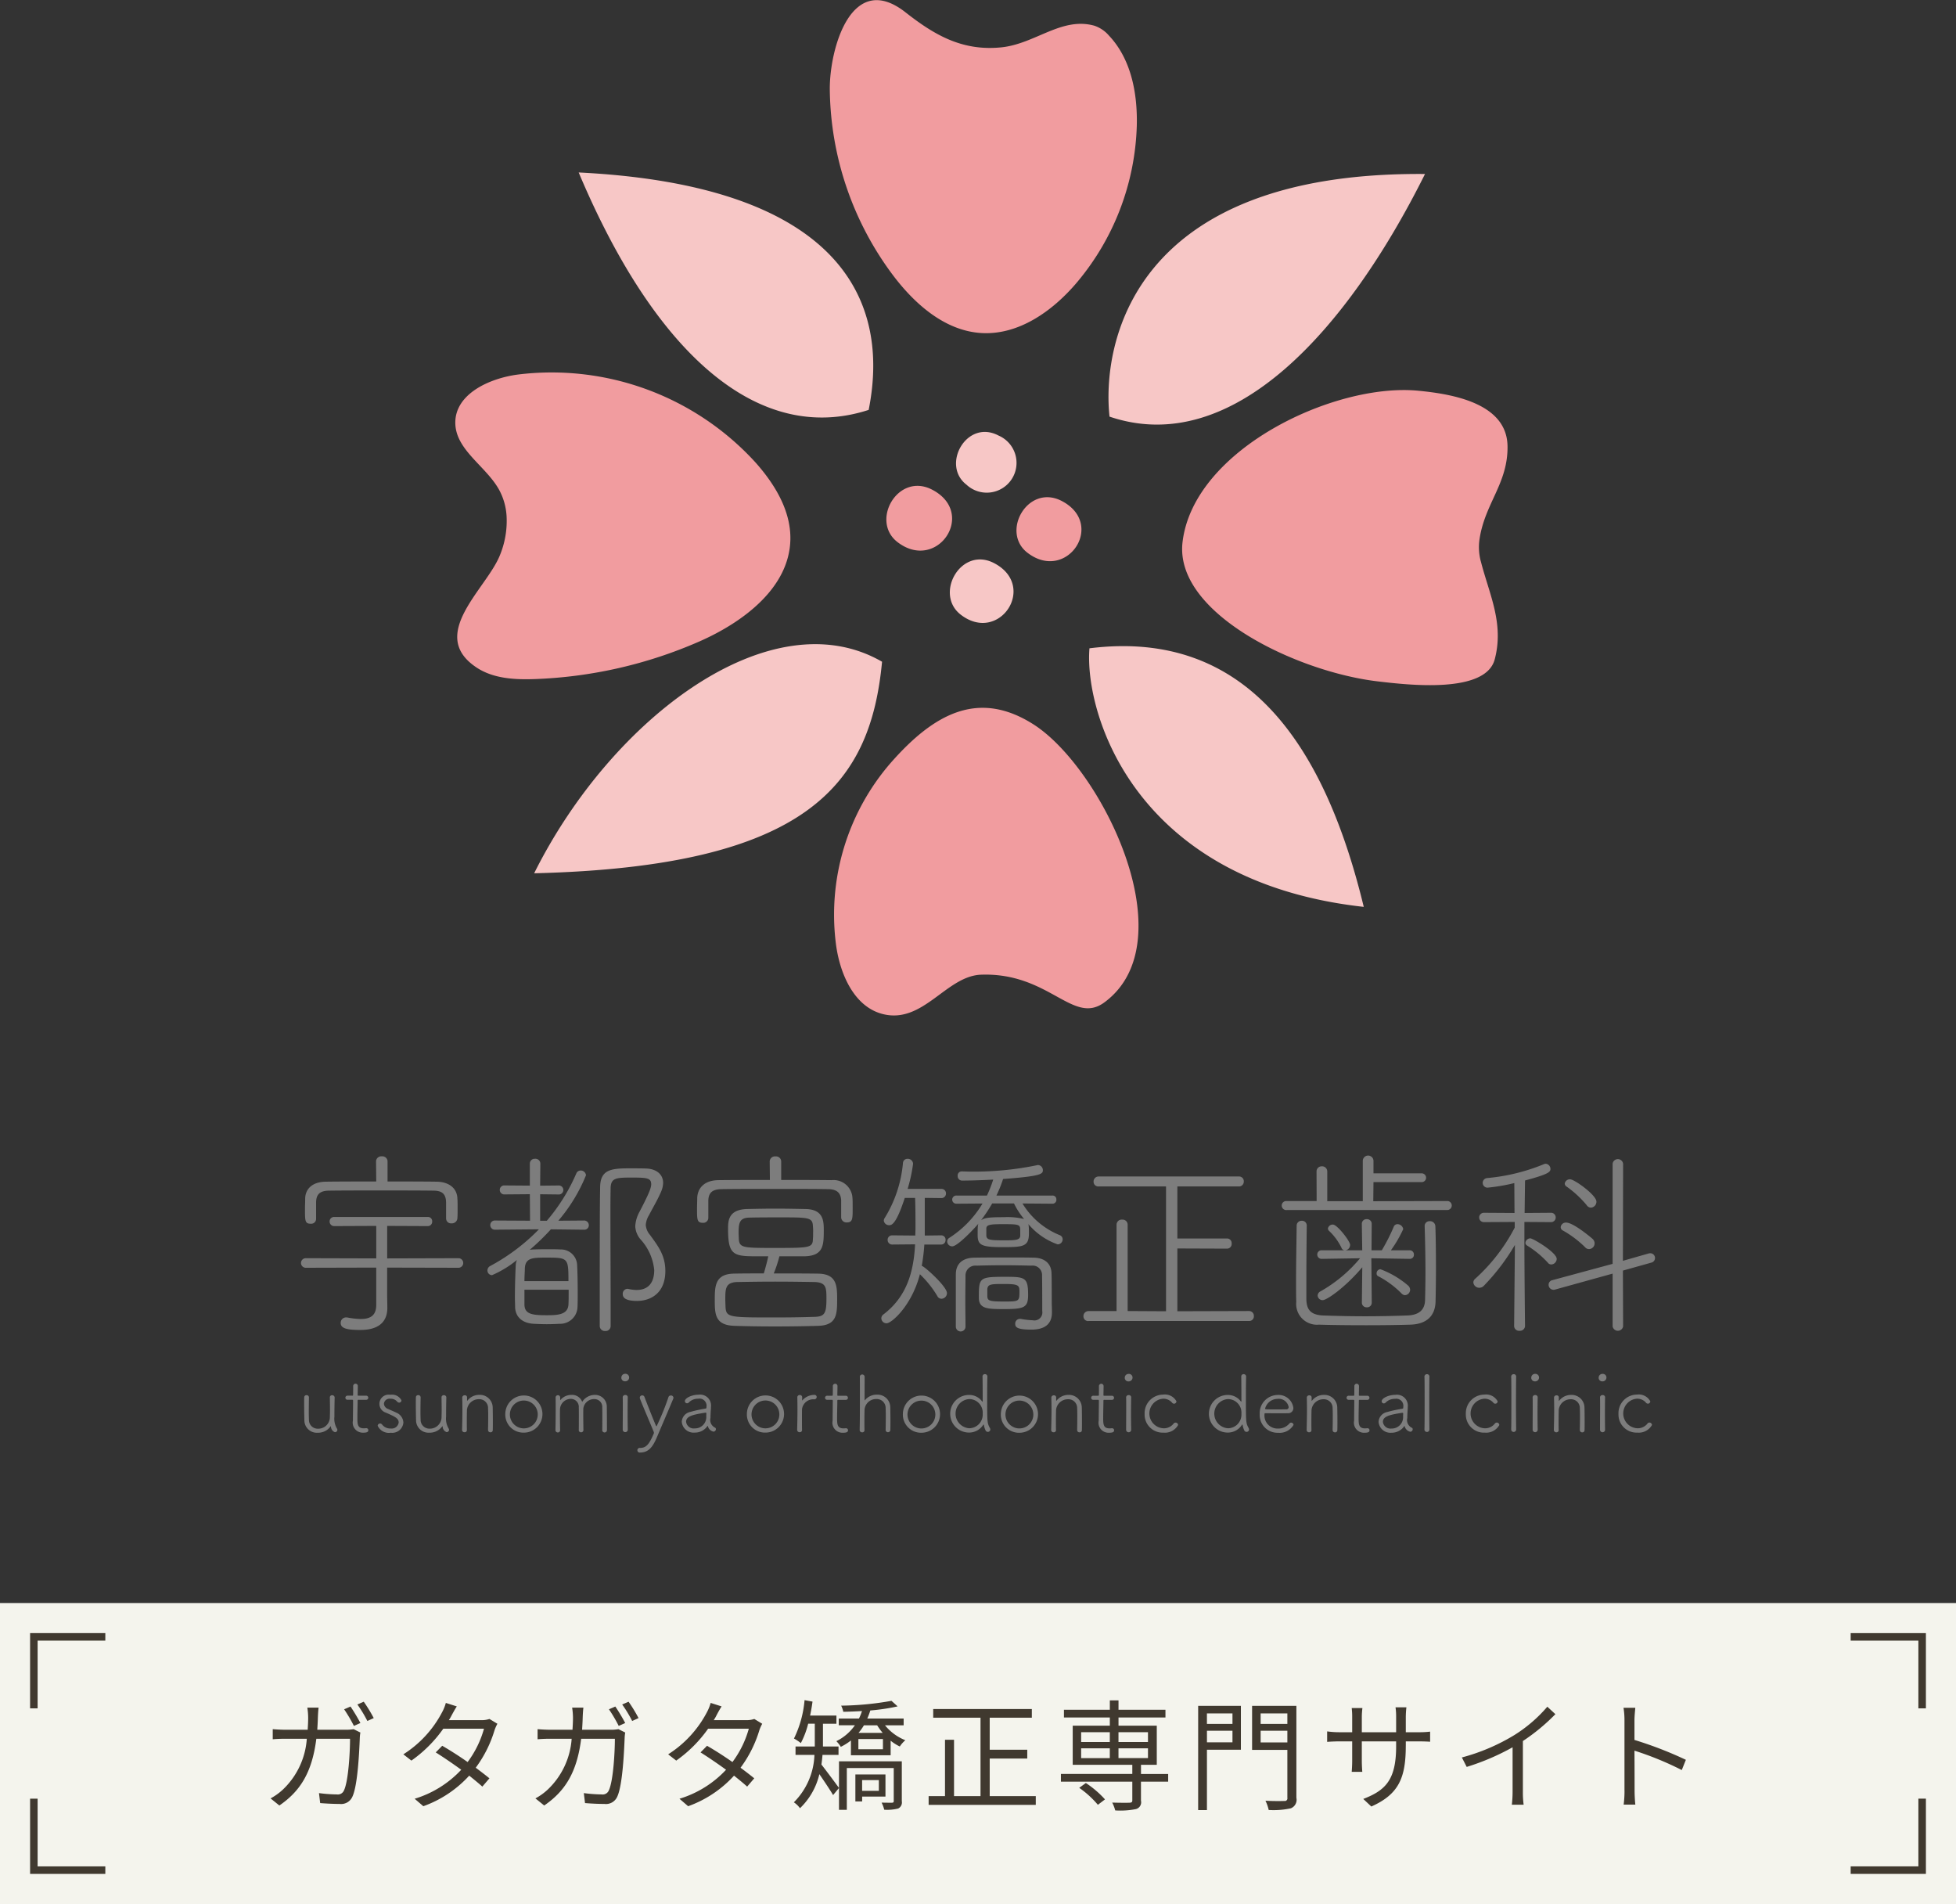
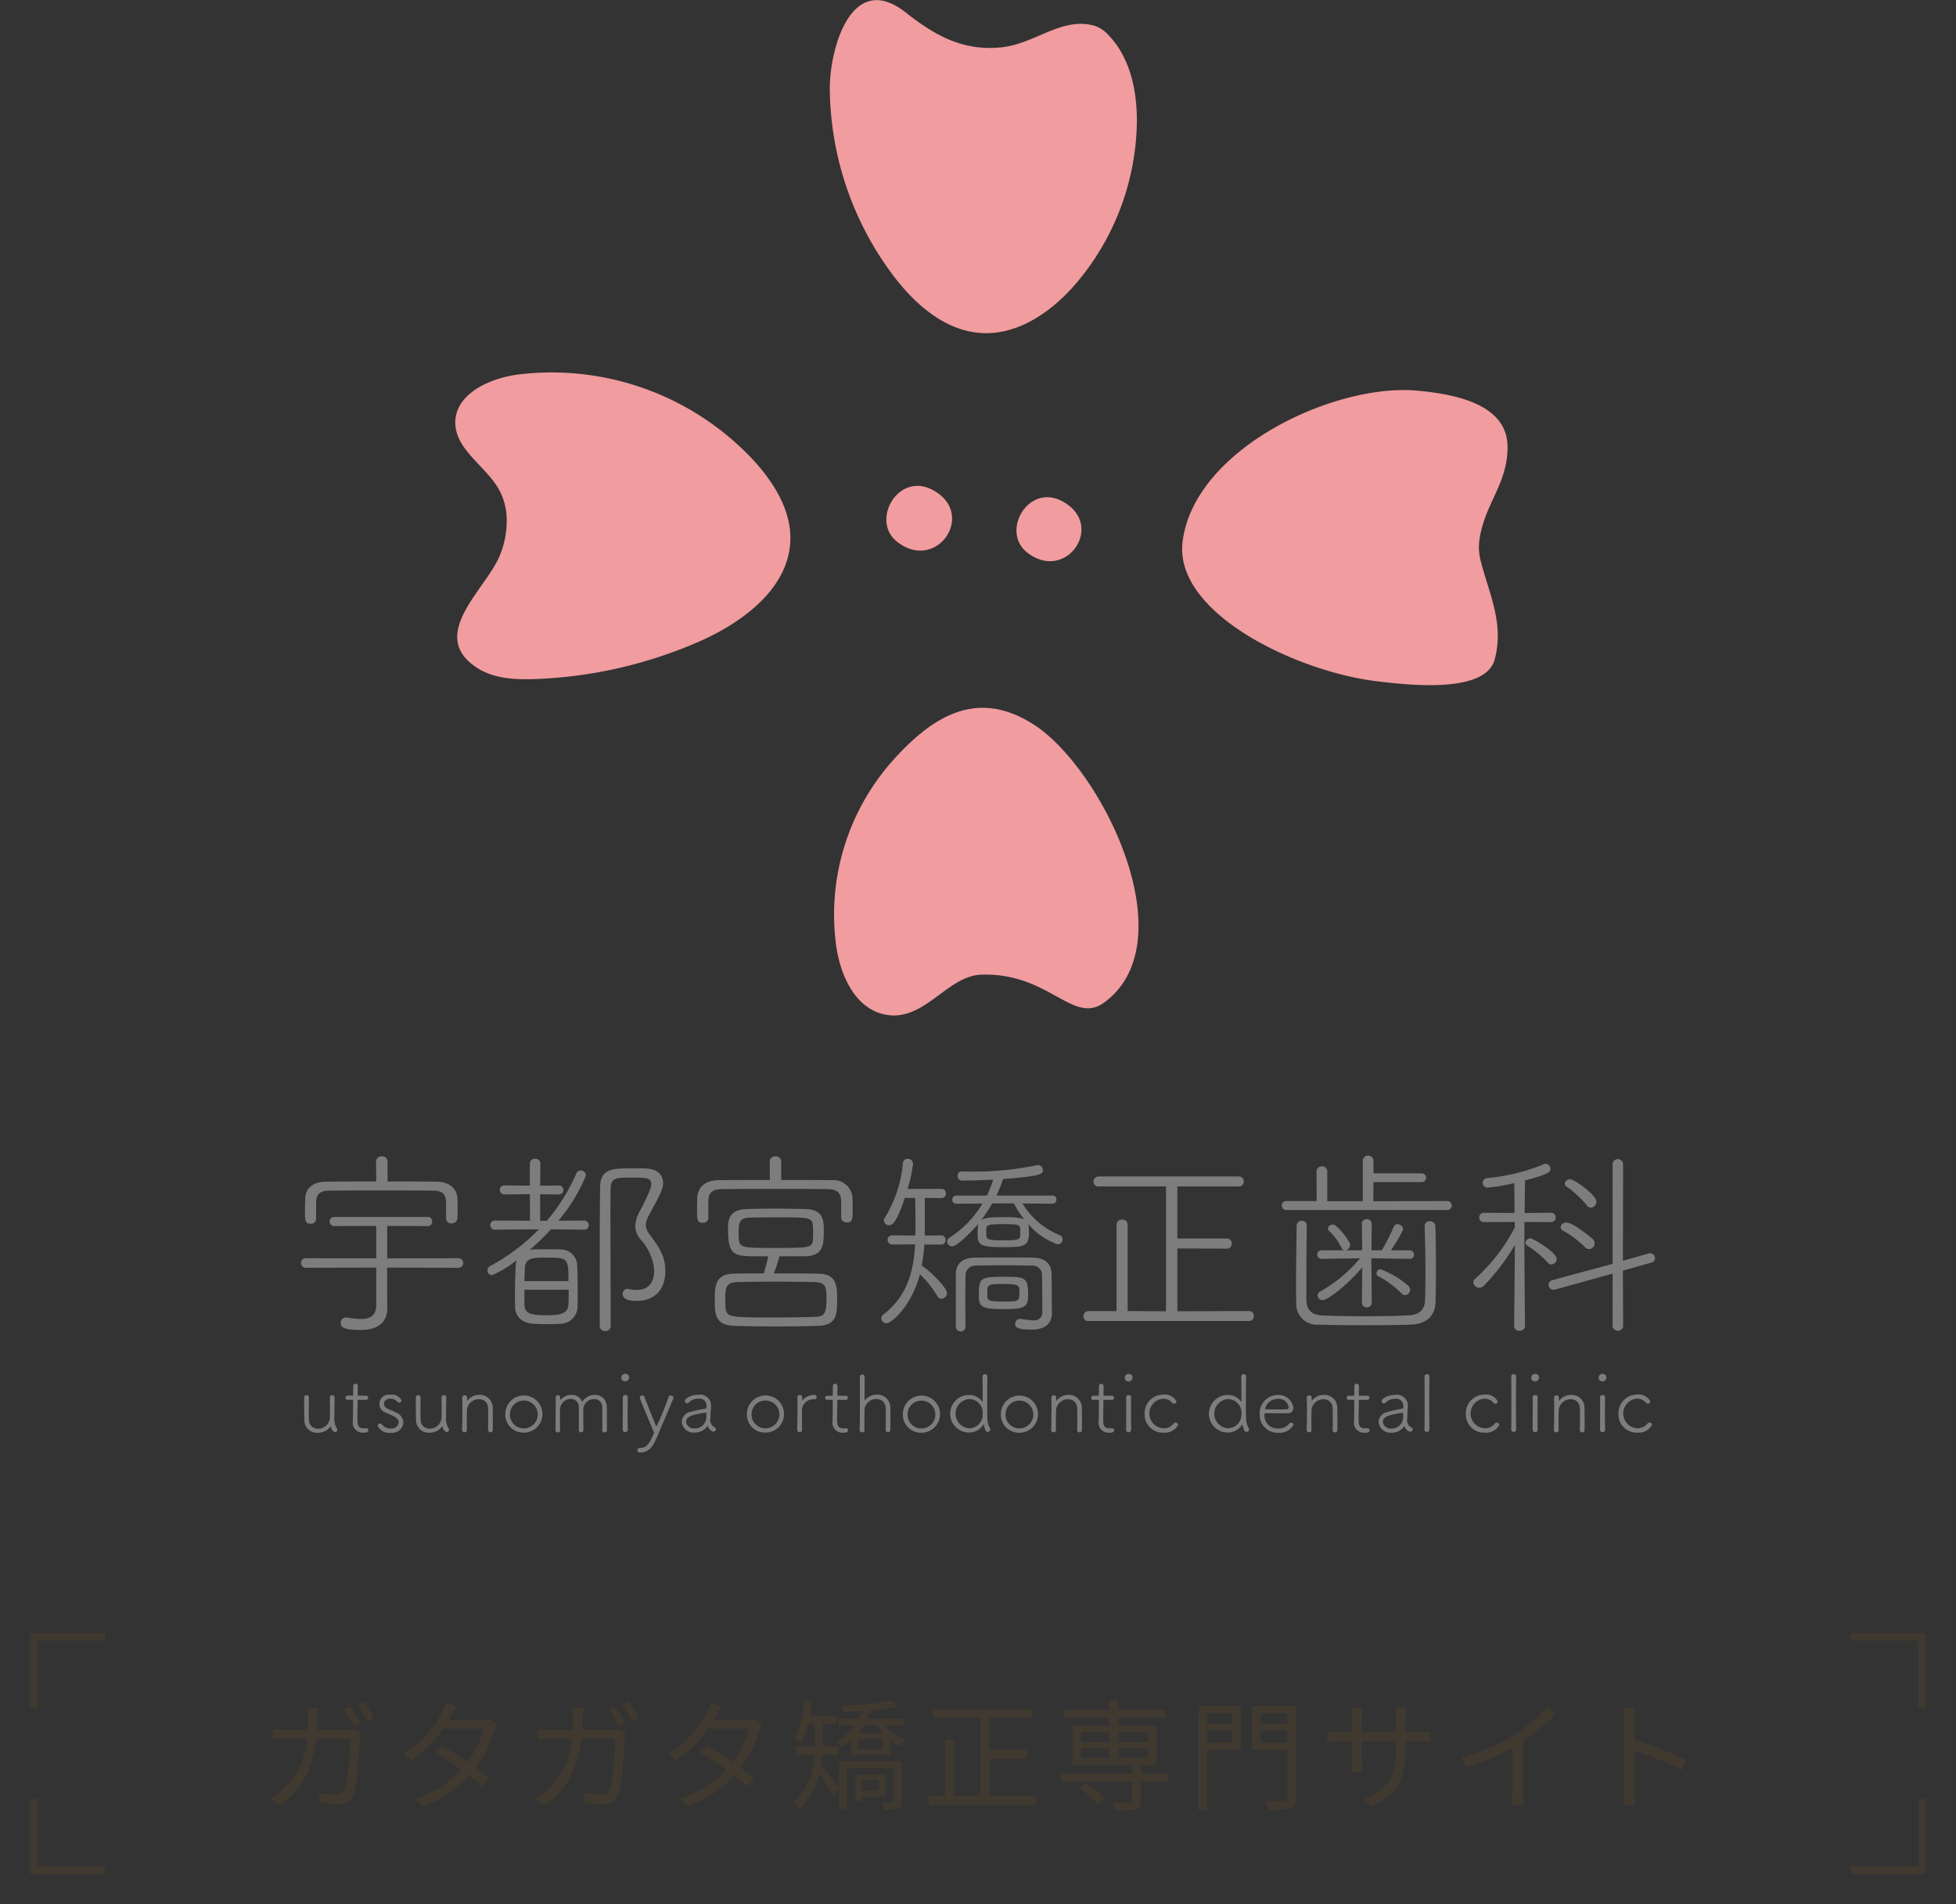
<svg xmlns="http://www.w3.org/2000/svg" id="logo01.svg" width="260" height="253.031" viewBox="0 0 260 253.031">
  <rect x="0" y="0" width="260" height="253.031" fill="#333333" stroke="none" />
  <defs>
    <style>
      .cls-1 {
        fill: #f4f4ed;
      }

      .cls-2 {
        fill: #40392f;
      }

      .cls-2, .cls-3, .cls-4, .cls-5 {
        fill-rule: evenodd;
      }

      .cls-3 {
        fill: #7d7d7d;
      }

      .cls-4 {
        fill: #f19c9f;
      }

      .cls-5 {
        fill: #f7c7c6;
      }
    </style>
  </defs>
-   <rect id="bg" class="cls-1" y="213.031" width="260" height="40" />
  <g id="_" data-name="ｇ">
    <path id="bg-2" data-name="bg" class="cls-2" d="M285,288v-9h1v10H276v-1h9Z" transform="translate(-30 -39.969)" />
    <path id="bg-3" data-name="bg" class="cls-2" d="M35,288h9v1H34V279h1v9Z" transform="translate(-30 -39.969)" />
    <path id="bg-4" data-name="bg" class="cls-2" d="M285,258h-9v-1h10v10h-1v-9Z" transform="translate(-30 -39.969)" />
    <path id="bg-5" data-name="bg" class="cls-2" d="M35,258v9H34V257H44v1H35Z" transform="translate(-30 -39.969)" />
  </g>
  <path id="ガタガタ矯正専門サイト" class="cls-2" d="M76.591,266.758l-0.848.368a19.422,19.422,0,0,1,1.3,2.208l0.864-.384A24.823,24.823,0,0,0,76.591,266.758Zm1.76-.64-0.848.368a16.631,16.631,0,0,1,1.328,2.192l0.848-.384A19.874,19.874,0,0,0,78.351,266.118Zm-6,.784h-1.5a9.266,9.266,0,0,1,.112,1.328c0,0.56-.032,1.1-0.064,1.616H68.078c-0.608,0-1.264-.032-1.824-0.08v1.344a17.081,17.081,0,0,1,1.84-.064h2.688a10.288,10.288,0,0,1-3.168,6.737,7.884,7.884,0,0,1-1.648,1.184l1.168,0.944c2.672-1.84,4.337-4.256,4.913-8.865h4.481c0,1.712-.208,5.649-0.816,6.881a0.876,0.876,0,0,1-.928.512,19.472,19.472,0,0,1-2.384-.176l0.16,1.328c0.832,0.064,1.76.112,2.576,0.112a1.64,1.64,0,0,0,1.712-.976c0.72-1.536.912-6.193,0.976-7.729a5,5,0,0,1,.08-0.784l-0.9-.448a5.768,5.768,0,0,1-1.024.08H72.175c0.032-.528.064-1.072,0.08-1.648C72.271,267.814,72.3,267.254,72.351,266.9Zm18.368-.16-1.456-.464a5.778,5.778,0,0,1-.512,1.264,14.662,14.662,0,0,1-5.137,5.568l1.072,0.833a17.473,17.473,0,0,0,4.24-4.241h5.409a13.372,13.372,0,0,1-2.176,4.433c-1.12-.785-2.32-1.553-3.376-2.161l-0.864.88c1.024,0.641,2.24,1.473,3.392,2.305a14.037,14.037,0,0,1-6.193,3.856l1.152,0.992a15.187,15.187,0,0,0,6.1-4.064c0.656,0.528,1.264,1.024,1.744,1.456l0.944-1.1c-0.512-.416-1.152-0.912-1.824-1.408a16.1,16.1,0,0,0,2.5-4.977,5.235,5.235,0,0,1,.384-0.864l-1.056-.64a3.19,3.19,0,0,1-1.056.16H89.662A5.3,5.3,0,0,0,90,267.99C90.159,267.7,90.447,267.158,90.719,266.742Zm21.072,0.016-0.848.368a19.392,19.392,0,0,1,1.3,2.208l0.864-.384A24.8,24.8,0,0,0,111.791,266.758Zm1.76-.64-0.848.368a16.629,16.629,0,0,1,1.328,2.192l0.848-.384A19.685,19.685,0,0,0,113.551,266.118Zm-6,.784h-1.5a9.3,9.3,0,0,1,.112,1.328c0,0.56-.032,1.1-0.064,1.616h-2.816c-0.608,0-1.264-.032-1.824-0.08v1.344a17.073,17.073,0,0,1,1.84-.064h2.688a10.289,10.289,0,0,1-3.168,6.737,7.886,7.886,0,0,1-1.648,1.184l1.168,0.944c2.672-1.84,4.336-4.256,4.912-8.865h4.481c0,1.712-.208,5.649-0.816,6.881a0.875,0.875,0,0,1-.928.512,19.466,19.466,0,0,1-2.384-.176l0.16,1.328c0.832,0.064,1.76.112,2.576,0.112a1.64,1.64,0,0,0,1.712-.976c0.72-1.536.912-6.193,0.976-7.729a5,5,0,0,1,.08-0.784l-0.9-.448a5.766,5.766,0,0,1-1.024.08h-3.809c0.032-.528.065-1.072,0.08-1.648C107.47,267.814,107.5,267.254,107.55,266.9Zm18.369-.16-1.456-.464a5.879,5.879,0,0,1-.512,1.264,14.675,14.675,0,0,1-5.137,5.568l1.072,0.833a17.5,17.5,0,0,0,4.241-4.241h5.408a13.371,13.371,0,0,1-2.176,4.433c-1.12-.785-2.32-1.553-3.377-2.161l-0.864.88c1.024,0.641,2.241,1.473,3.393,2.305a14.045,14.045,0,0,1-6.193,3.856l1.152,0.992a15.187,15.187,0,0,0,6.1-4.064c0.656,0.528,1.264,1.024,1.744,1.456l0.944-1.1c-0.512-.416-1.152-0.912-1.824-1.408a16.11,16.11,0,0,0,2.5-4.977,5.251,5.251,0,0,1,.384-0.864l-1.056-.64a3.189,3.189,0,0,1-1.056.16h-4.337a5.551,5.551,0,0,0,.337-0.576C125.359,267.7,125.647,267.158,125.919,266.742Zm20.9,9.793v1.424h-2.224v-1.424h2.224Zm0.88,2.192v-2.944h-4v3.584h0.9v-0.64h3.1Zm-6.241-5.536V272.07H139.39v-3.024h1.792v-1.088h-3.5c0.128-.608.24-1.232,0.32-1.856l-1.056-.192a14.371,14.371,0,0,1-1.408,5.1,6.454,6.454,0,0,1,.912.608,11.407,11.407,0,0,0,.976-2.576h0.88v3.024h-2.56v1.121h2.512a9.335,9.335,0,0,1-2.736,6.3,3.159,3.159,0,0,1,.816.784,9.154,9.154,0,0,0,2.576-4.528c0.624,0.912,1.456,2.144,1.824,2.784l0.784-.944c-0.336-.48-1.76-2.384-2.336-3.12,0.064-.433.112-0.865,0.144-1.28h2.128Zm8.417,0.847h-8.353v6.449h1.04v-5.552H148.8v4.384c0,0.16-.048.208-0.24,0.224-0.176,0-.752,0-1.376-0.016a4.215,4.215,0,0,1,.352.944,5.931,5.931,0,0,0,1.856-.16,0.9,0.9,0,0,0,.48-0.976v-5.3Zm-2.512-1.6H144.1v-1.36h3.264v1.36Zm-0.768-3.184a8.5,8.5,0,0,0,.736,1.008h-3.216a7.25,7.25,0,0,0,.72-1.008h1.76Zm3.52,0v-0.9h-4.832a8.64,8.64,0,0,0,.4-1.072,26.7,26.7,0,0,0,3.632-.544l-0.816-.737a40.376,40.376,0,0,1-6.689.641,3.813,3.813,0,0,1,.288.816c0.784-.016,1.633-0.048,2.481-0.1a7.561,7.561,0,0,1-.4.992h-2.688v0.9h2.144a6.486,6.486,0,0,1-2.465,2.112,3.708,3.708,0,0,1,.592.752,7.109,7.109,0,0,0,1.345-.848v1.969h5.28V271.3a6.187,6.187,0,0,0,1.216.768,4.015,4.015,0,0,1,.737-0.832,6.649,6.649,0,0,1-2.705-1.984h2.48Zm11.44,9.409V273.67h4.992V272.5h-4.992v-4.256h5.6v-1.152H154.046v1.152h6.288v10.417h-3.52v-7.489h-1.2v7.489h-2.176v1.168h14.241v-1.168h-6.128Zm11.9-1.1a12.84,12.84,0,0,1,2.48,2.256l0.944-.72a13.068,13.068,0,0,0-2.544-2.176Zm0.256-5.249h3.808v1.3H173.71v-1.3Zm0-2.144h3.808v1.3H173.71v-1.3Zm8.881,0v1.3h-3.92v-1.3h3.92Zm0,3.44h-3.92v-1.3h3.92v1.3Zm2.688,2.113h-3.616V274.5h2.1v-5.2h-5.088v-1.088h6.24V267.19h-6.24v-1.249h-1.153v1.249h-6.1v1.024h6.1V269.3H172.59v5.2h7.921v1.216h-9.489v1.024h9.489v2.5c0,0.224-.1.288-0.368,0.3-0.256.016-1.248,0.016-2.305-.016a4.59,4.59,0,0,1,.4,1.04,10.579,10.579,0,0,0,2.752-.176,0.932,0.932,0,0,0,.672-1.12v-2.528h3.616v-1.024Zm8.543-8.049v1.392H190.43V267.67h3.392Zm-3.392,3.84v-1.536h3.392v1.536H190.43Zm4.513-4.848h-5.681V280.52h1.168V272.5h4.513v-5.84Zm2.624,4.864v-1.552h3.552v1.552h-3.552Zm3.552-3.856v1.392h-3.552V267.67h3.552Zm1.2-1.008h-5.888v5.856h4.688v6.369a0.344,0.344,0,0,1-.4.416c-0.336.016-1.424,0.032-2.512-.032a5.393,5.393,0,0,1,.432,1.232,10.766,10.766,0,0,0,2.944-.224,1.214,1.214,0,0,0,.736-1.392V266.662Zm14.544,5.3v-0.576h1.76c0.7,0,1.3.032,1.472,0.048v-1.344a11.764,11.764,0,0,1-1.472.08h-1.76v-2a12.13,12.13,0,0,1,.08-1.312H215.5a8.92,8.92,0,0,1,.08,1.312v2h-4.561v-2.048a9.876,9.876,0,0,1,.08-1.168h-1.424a9.881,9.881,0,0,1,.064,1.168v2.048h-1.728a11.73,11.73,0,0,1-1.6-.112v1.392c0.192-.016.912-0.064,1.6-0.064h1.728v2.592c0,0.609-.048,1.3-0.064,1.456h1.408c-0.016-.159-0.064-0.863-0.064-1.456v-2.592h4.561v0.672c0,4.481-1.456,5.857-4.369,6.977l1.072,1.008C215.951,278.407,216.863,276.215,216.863,271.958Zm7.455,1.568,0.64,1.249a31.542,31.542,0,0,0,6.1-2.609v5.921a14.618,14.618,0,0,1-.1,1.712h1.569a12.074,12.074,0,0,1-.1-1.712v-6.753a26.176,26.176,0,0,0,4.32-3.568l-1.072-.992a19.064,19.064,0,0,1-4.368,3.76A26.471,26.471,0,0,1,224.318,273.526Zm21.616,4.369a14.1,14.1,0,0,1-.112,1.888h1.552c-0.064-.528-0.1-1.392-0.1-1.888,0-.464,0-2.88-0.016-5.28a41.915,41.915,0,0,1,6.289,2.576l0.544-1.36a50.965,50.965,0,0,0-6.833-2.641v-2.608c0-.48.064-1.168,0.112-1.664h-1.568a10.1,10.1,0,0,1,.128,1.664V277.9Z" transform="translate(-30 -39.969)" />
  <g id="g">
    <path id="シェイプ_1314" data-name="シェイプ 1314" class="cls-3" d="M81.46,208.427v3.548c0,0.478.027,1.271,0.027,1.8,0,1.3-.564,2.939-3.6,2.939-1.771,0-2.6-.212-2.6-0.926a0.716,0.716,0,0,1,.7-0.742h0.134a10.217,10.217,0,0,0,1.826.211c1.367,0,2.065-.529,2.065-1.879v-4.953l-9.392.024a0.636,0.636,0,0,1,0-1.271l9.392,0.027v-4.318l-5.554.024a0.608,0.608,0,0,1-.646-0.608,0.6,0.6,0,0,1,.646-0.608h12.4a0.564,0.564,0,0,1,.59.608,0.583,0.583,0,0,1-.616.608l-5.367-.024v4.318l9.5-.027a0.636,0.636,0,0,1,0,1.271Zm7.835-8.665c-0.027-1.165-.562-1.562-1.718-1.562-1.958-.026-4.507-0.026-7-0.026s-4.937,0-6.788.026c-1.29,0-1.746.5-1.772,1.536v2.226a0.653,0.653,0,0,1-.725.635c-0.753,0-.753-0.4-0.753-1.932,0-.5.028-1.008,0.028-1.433,0.025-1.111.778-2.2,2.764-2.224,2.28-.027,4.482-0.027,6.681-0.027l-0.027-2.676a0.69,0.69,0,0,1,.778-0.663,0.681,0.681,0,0,1,.752.663v2.676c2.147,0,4.294,0,6.52.027,1.771,0.028,2.739.981,2.764,2.252,0.029,0.318.029,0.821,0.029,1.325,0,0.477,0,.954-0.029,1.271a0.726,0.726,0,0,1-.778.69,0.656,0.656,0,0,1-.725-0.638v-2.146Zm13.93,3.578a29.847,29.847,0,0,1-2.818,2.729,3.021,3.021,0,0,1,.539-0.053c0.67-.029,1.367-0.029,2.066-0.029,0.51,0,1.018,0,1.5.029a2.15,2.15,0,0,1,2.2,2.013c0.054,0.982.08,2.435,0.08,3.735,0,0.714,0,1.376-.026,1.879a2.307,2.307,0,0,1-2.387,2.253c-0.539.026-1.1,0.052-1.691,0.052-0.565,0-1.154-.026-1.718-0.052-1.61-.079-2.469-0.98-2.5-2.226,0-.4-0.027-0.821-0.027-1.271,0-1.458.054-3.072,0.106-4.185a2.11,2.11,0,0,1,.162-0.8,13.708,13.708,0,0,1-3.3,2.013,0.608,0.608,0,0,1-.617-0.637,0.668,0.668,0,0,1,.376-0.58,26.44,26.44,0,0,0,6.467-4.874l-5.823.053a0.609,0.609,0,0,1-.644-0.61,0.6,0.6,0,0,1,.644-0.61l4.642,0.026-0.026-3.523-3.354.028a0.6,0.6,0,0,1-.644-0.61,0.589,0.589,0,0,1,.644-0.582l3.354,0.025V194.6a0.635,0.635,0,0,1,.671-0.635,0.653,0.653,0,0,1,.725.635l-0.027,2.94,2.414-.025a0.6,0.6,0,1,1,0,1.192l-2.414-.028V202.2h0.886a24.565,24.565,0,0,0,3.917-6.278,0.629,0.629,0,0,1,.59-0.4,0.7,0.7,0,0,1,.7.636,22.007,22.007,0,0,1-3.677,6.039l3.382-.026a0.624,0.624,0,0,1,.672.637,0.591,0.591,0,0,1-.646.583Zm2.335,6.887c0-3.1-.052-3.128-2.951-3.128-1.826,0-2.791.029-2.845,1.458,0,0.4-.054,1.007-0.054,1.67h5.849Zm-5.849,1.14v1.984c0.025,1.272,1.046,1.405,2.952,1.405,1.449,0,2.845-.053,2.9-1.456,0.027-.451.027-1.167,0.027-1.933H99.711Zm11.431-9.141c0,3.446.027,7.31,0.027,11.1v2.889a0.655,0.655,0,0,1-.725.636,0.669,0.669,0,0,1-.724-0.636c0-12.054,0-15.391.053-18.491,0.027-2.331,1.477-2.489,3.919-2.489,0.7,0,1.449,0,2.2.024,1.42,0.055,2.254.821,2.254,1.91a3.09,3.09,0,0,1-.215,1.032c-0.456,1.113-1.1,2.173-1.664,3.259a2.872,2.872,0,0,0-.429,1.3,2.294,2.294,0,0,0,.563,1.324c1.074,1.484,2.039,2.7,2.039,4.8,0,2.86-1.852,3.972-3.783,3.972-1.1,0-1.879-.239-1.879-0.9a0.662,0.662,0,0,1,.618-0.714c0.053,0,.107.026,0.161,0.026a5.167,5.167,0,0,0,1.045.132c1.934,0,2.361-1.429,2.361-2.646a7.044,7.044,0,0,0-1.823-4.082,2.87,2.87,0,0,1-.7-1.748,4.486,4.486,0,0,1,.562-1.907c1.29-2.464,1.558-3.206,1.558-3.656,0-.821-0.511-0.9-2.522-0.9-2.147,0-2.872.026-2.872,1.482-0.027,1.326-.027,2.783-0.027,4.292m30.675-2.674c-0.025-1.061-.564-1.563-1.8-1.563-1.987-.028-4.564-0.028-7.112-0.028s-5.047,0-6.924.028c-1.315,0-1.8.5-1.825,1.535v2.306a0.668,0.668,0,0,1-.725.635c-0.776,0-.776-0.422-0.776-1.88,0-.478.025-0.954,0.025-1.38,0.027-1.271.859-2.382,2.818-2.409,2.308-.026,4.562-0.026,6.842-0.026l-0.025-2.465a0.692,0.692,0,0,1,.778-0.663,0.682,0.682,0,0,1,.75.663v2.465c2.229,0,4.457,0,6.709.026a2.508,2.508,0,0,1,2.765,2.385c0.026,0.318.026,0.821,0.026,1.3,0,1.456,0,1.934-.777,1.934a0.7,0.7,0,0,1-.752-0.664v-2.2Zm-8.213,7.365a16.608,16.608,0,0,1-.75,2.276c2.013,0,4.025,0,5.877.027,2.442,0.026,2.549,1.536,2.549,3.311,0,2.04,0,3.549-2.523,3.628-1.823.053-3.784,0.081-5.714,0.081-1.906,0-3.758-.028-5.4-0.081-2.576-.079-2.63-1.51-2.63-3.442,0-1.881.054-3.471,2.6-3.5,1.208-.027,2.548-0.027,3.919-0.027,0.213-.715.481-1.7,0.59-2.276h-1.8c-2.9,0-3.543-.294-3.543-3.656,0-1.062.054-2.544,2.5-2.625,1.181-.026,2.468-0.051,3.811-0.051,1.315,0,2.656.025,3.944,0.051,2.415,0.029,2.469,1.563,2.469,2.808,0,2.015-.054,3.392-2.5,3.473H133.6Zm6.254,5.641c0-1.485-.027-2.2-1.664-2.226-1.609-.026-3.408-0.052-5.151-0.052-1.772,0-3.49.026-4.965,0.052-1.637.025-1.664,0.848-1.664,2.3,0,0.4.027,0.768,0.027,0.981,0.08,1.429.429,1.429,6.573,1.429,1.772,0,3.6-.024,5.207-0.079,1.4-.026,1.637-0.45,1.637-2.409m-1.771-8.795a7.562,7.562,0,0,0-.028-0.848c-0.053-1.167-.563-1.167-4.347-1.167-1.34,0-2.736,0-4,.029-1.4,0-1.53.662-1.53,2.038,0,0.294.027,0.584,0.027,0.8,0.08,1.194.563,1.194,4.884,1.194,4.507,0,4.937-.027,4.963-1.164,0.028-.266.028-0.586,0.028-0.877m14.787,1.59a24.475,24.475,0,0,1-.347,2.833c0.293,0,3.354,2.729,3.354,3.63a0.759,0.759,0,0,1-.724.742,0.619,0.619,0,0,1-.565-0.374,13.767,13.767,0,0,0-2.308-2.885c-1.072,4.16-3.758,6.518-4.427,6.518a0.684,0.684,0,0,1-.7-0.662,0.644,0.644,0,0,1,.3-0.531c3.14-2.41,4-5.722,4.187-9.3l-3.033.027a0.6,0.6,0,0,1-.617-0.611,0.587,0.587,0,0,1,.617-0.609l3.06,0.027c0-.317.025-0.663,0.025-0.98,0-1.271,0-2.7-.052-4.026h-1.369c-1.127,3.443-1.717,3.629-2.066,3.629a0.7,0.7,0,0,1-.725-0.608,0.691,0.691,0,0,1,.134-0.373,16.729,16.729,0,0,0,2.416-7.31,0.587,0.587,0,0,1,.617-0.53,0.688,0.688,0,0,1,.723.662,20.365,20.365,0,0,1-.723,3.337h4.48a0.59,0.59,0,0,1,.619.611,0.6,0.6,0,0,1-.619.609l-2.2-.027v5.006l2.174-.027a0.565,0.565,0,0,1,.59.609,0.579,0.579,0,0,1-.59.611h-2.228Zm13.043-5.457a10.32,10.32,0,0,0,4.965,4.213,0.582,0.582,0,0,1,.376.554,0.662,0.662,0,0,1-.672.663,8.988,8.988,0,0,1-3.892-2.7,1.2,1.2,0,0,1,.054.318c0.028,0.264.028,0.582,0.028,0.9,0,1.8-.753,1.853-3.57,1.853-2.871,0-3.247-.316-3.247-1.67,0-.368,0-0.793.027-1.083a0.917,0.917,0,0,1,.081-0.371c-0.537.635-2.765,3.019-3.489,3.019a0.674,0.674,0,0,1-.671-0.635,0.568,0.568,0,0,1,.3-0.5,13.879,13.879,0,0,0,4.4-4.557l-3.463.025a0.543,0.543,0,1,1,0-1.085h4.053a17.587,17.587,0,0,0,.832-2.12c-1.852.107-3.462,0.133-4.133,0.133a0.587,0.587,0,0,1-.591-0.636,0.53,0.53,0,0,1,.537-0.582h0.027c0.349,0,.751.026,1.154,0.026a41.465,41.465,0,0,0,8.8-.847,0.322,0.322,0,0,1,.161-0.028,0.677,0.677,0,0,1,.644.691c0,0.5-.243.794-5.287,1.164a17.273,17.273,0,0,1-.886,2.2h7.434a0.5,0.5,0,0,1,.535.531,0.508,0.508,0,0,1-.535.554Zm-8.855,9.4c0-1.245.725-2.171,2.468-2.2,1.422-.024,2.979-0.024,4.535-0.024,1.128,0,2.255,0,3.328.024,1.637,0.029,2.362.929,2.387,2.094,0.029,0.61.029,3.127,0.029,3.789,0,0.343.025,0.82,0.025,1.324v0.079c0,1.034-.428,2.277-2.736,2.277-2.013,0-2.147-.369-2.147-0.793a0.626,0.626,0,0,1,.616-0.636h0.109a10.9,10.9,0,0,0,1.608.186,1.057,1.057,0,0,0,1.262-1.22c0-.8,0-3.574-0.027-4.714a1.254,1.254,0,0,0-1.421-1.325c-1.209-.027-2.469-0.053-3.73-0.053-1.235,0-2.469.026-3.6,0.053a1.3,1.3,0,0,0-1.422,1.325c0,0.874-.027,2.093-0.027,3.311s0.027,2.491.027,3.5a0.644,0.644,0,0,1-1.287-.027V209.3Zm6.6,0.345c2.576,0,3.006.079,3.006,2.383,0,1.722-.512,1.907-3.276,1.907-2.146,0-3.219-.053-3.273-1.428,0-2.755,0-2.862,3.543-2.862m-1.772-9.748a21.217,21.217,0,0,1-1.475,2.224c0.509-.343,1.207-0.4,2.977-0.4a9.591,9.591,0,0,1,2.739.239,9.952,9.952,0,0,1-1.342-2.068h-2.9Zm-0.778,4.292c0.054,0.529.43,0.608,2.255,0.608,1.556,0,2.2,0,2.254-.584V203.5c0-.793-0.107-0.847-2.254-0.847-1.664,0-2.2.054-2.255,0.53v1.008Zm0.134,8.026c0.027,0.582.188,0.714,2.146,0.714,2.095,0,2.122,0,2.122-1.35,0-.822-0.134-0.982-2.147-0.982-1.693,0-2.04.053-2.121,0.663v0.955Zm13.448,3.31a0.623,0.623,0,0,1-.672-0.634,0.667,0.667,0,0,1,.672-0.691h3.73v-11.47a0.683,0.683,0,0,1,.751-0.686,0.674,0.674,0,0,1,.725.686V214.2l5.1,0.028V197.643h-8.96a0.622,0.622,0,0,1-.671-0.634,0.663,0.663,0,0,1,.671-0.691H194.66a0.628,0.628,0,0,1,.671.663,0.64,0.64,0,0,1-.671.662H186.5v6.914h6.6a0.613,0.613,0,0,1,.617.663,0.62,0.62,0,0,1-.617.687l-6.6-.024v8.344l9.527-.028a0.636,0.636,0,0,1,.644.661,0.622,0.622,0,0,1-.644.664H174.7Zm26.354-14.756a0.6,0.6,0,1,1,0-1.192h3.972L205,195.659a0.674,0.674,0,0,1,.7-0.692,0.682,0.682,0,0,1,.725.692V199.6h4.722v-5.351a0.711,0.711,0,0,1,1.422,0V195.9h6.386a0.583,0.583,0,1,1,0,1.165h-6.386l-0.027,2.542,9.9-.028a0.6,0.6,0,0,1,0,1.192H201.049Zm18.329,2.094a0.633,0.633,0,0,1,.671-0.61,0.7,0.7,0,0,1,.752.663c0.053,1.3.08,3.469,0.08,5.642,0,1.565-.027,3.128-0.053,4.373-0.054,1.984-1.26,2.992-3.3,3.071-1.692.054-3.811,0.079-5.906,0.079-2.333,0-4.641-.025-6.305-0.079a2.761,2.761,0,0,1-3.006-3.019c-0.027-.877-0.027-1.828-0.027-2.809,0-2.411.055-5.034,0.08-7.337a0.639,0.639,0,0,1,.672-0.637,0.618,0.618,0,0,1,.67.611v0.026c-0.026,2.066-.052,5.007-0.052,7.442v2.358c0.026,1.406.616,2.066,2.2,2.145,1.529,0.054,3.594.107,5.662,0.107s4.107-.053,5.556-0.107c1.555-.051,2.333-0.739,2.361-2.064,0.026-1.06.052-2.36,0.052-3.736,0-2.119-.052-4.4-0.107-6.092v-0.027Zm-7.085,4.318v0.134l0.054,5.772a0.611,0.611,0,0,1-.642.612,0.62,0.62,0,0,1-.673-0.612l0.055-4.712c-2.308,2.727-4.723,4.371-5.26,4.371a0.653,0.653,0,0,1-.671-0.61,0.636,0.636,0,0,1,.375-0.557,18.9,18.9,0,0,0,5.261-4.4l-5.1.08a0.574,0.574,0,0,1-.59-0.584,0.568,0.568,0,0,1,.59-0.556h3a0.521,0.521,0,0,1-.375-0.343,7.62,7.62,0,0,0-1.664-2.252,0.478,0.478,0,0,1-.135-0.292,0.647,0.647,0,0,1,.671-0.529c0.564,0,2.282,2.2,2.282,2.7a0.719,0.719,0,0,1-.619.715h2.229l-0.055-3.523a0.609,0.609,0,0,1,.645-0.61,0.617,0.617,0,0,1,.67.61l-0.025,3.523h1.368a24.929,24.929,0,0,0,1.584-3.126,0.527,0.527,0,0,1,.483-0.344,0.782,0.782,0,0,1,.778.662,16.462,16.462,0,0,1-1.637,2.808h2.468a0.559,0.559,0,0,1,.59.584,0.53,0.53,0,0,1-.562.556Zm4.026,4.689a12.432,12.432,0,0,0-3.114-2.305,0.376,0.376,0,0,1-.212-0.371,0.533,0.533,0,0,1,.509-0.555,12.134,12.134,0,0,1,3.649,2.146,0.776,0.776,0,0,1,.295.583,0.725,0.725,0,0,1-.671.715,0.656,0.656,0,0,1-.456-0.213m15.057-6.464a28.465,28.465,0,0,1-4.131,5.431,0.85,0.85,0,0,1-.591.265,0.792,0.792,0,0,1-.805-0.716,0.675,0.675,0,0,1,.269-0.5,24.112,24.112,0,0,0,5.233-6.782V202.36l-4.079.024a0.622,0.622,0,1,1,0-1.243l4.051,0.026-0.027-3.973a25.08,25.08,0,0,1-3.543.608,0.638,0.638,0,0,1-.079-1.273,25.9,25.9,0,0,0,7.567-1.851,0.6,0.6,0,0,1,.215-0.054,0.692,0.692,0,0,1,.644.663c0,0.4-.107.689-3.38,1.562,0,0.319-.029,2.2-0.054,4.318l3.489-.026a0.608,0.608,0,0,1,.642.607,0.614,0.614,0,0,1-.642.636l-3.517-.024v2.675c0,3.974.082,11.177,0.082,11.177a0.665,0.665,0,0,1-.725.61,0.649,0.649,0,0,1-.724-0.61Zm4.375,2.359a12.937,12.937,0,0,0-2.763-2.279,0.422,0.422,0,0,1-.216-0.37,0.664,0.664,0,0,1,.644-0.584c0.377,0,3.515,1.881,3.515,2.729a0.755,0.755,0,0,1-.7.742,0.574,0.574,0,0,1-.483-0.238m8.615,1.456-7.649,2.118a0.551,0.551,0,0,1-.215.029,0.66,0.66,0,0,1-.644-0.69,0.611,0.611,0,0,1,.483-0.583l8.025-2.172V194.65a0.7,0.7,0,0,1,1.395,0l-0.026,12.875,3.435-.981a0.7,0.7,0,0,1,.213-0.025,0.631,0.631,0,0,1,.134,1.245l-3.782,1.059,0.026,7.417a0.709,0.709,0,0,1-1.395,0v-7.02Zm-3.65-3.5a13.833,13.833,0,0,0-2.952-2.226,0.5,0.5,0,0,1-.3-0.45,0.686,0.686,0,0,1,.725-0.607c0.993,0,3.462,2.117,3.516,2.17a0.83,0.83,0,0,1,.268.584,0.762,0.762,0,0,1-.725.766,0.671,0.671,0,0,1-.536-0.237m0.215-5.589a13.814,13.814,0,0,0-2.657-2.464,0.513,0.513,0,0,1-.269-0.425,0.688,0.688,0,0,1,.725-0.554c0.564,0,3.487,2.093,3.487,2.965a0.788,0.788,0,0,1-.724.8,0.7,0.7,0,0,1-.562-0.318M74.484,225.692c-0.022.808-.033,1.669-0.033,2.552a2.559,2.559,0,0,0,.32,1.545,0.36,0.36,0,0,1,.074.21,0.317,0.317,0,0,1-.328.3,0.8,0.8,0,0,1-.524-0.737c-0.01-.043-0.01-0.051-0.02-0.051a0.03,0.03,0,0,0-.032.02,2.048,2.048,0,0,1-1.714.842,1.658,1.658,0,0,1-1.768-1.682c-0.011-.379-0.03-1.357-0.03-2.156,0-.325,0-0.629.009-0.849a0.288,0.288,0,0,1,.31-0.305,0.3,0.3,0,0,1,.319.293v0.012c-0.011.44-.022,1.271-0.022,1.953,0,0.441.011,0.812,0.022,0.98a1.165,1.165,0,0,0,1.2,1.218,1.542,1.542,0,0,0,1.576-1.421c0.011-.354.021-0.712,0.021-1.07,0-.557-0.01-1.1-0.021-1.66v-0.012a0.283,0.283,0,0,1,.31-0.285,0.31,0.31,0,0,1,.33.3v0.011Zm3.225,0.3c-0.17,0-.17.022-0.17,0.157,0,0.4-.033,1.482-0.033,2.26,0,0.82.022,1.377,0.852,1.377a2.918,2.918,0,0,0,.3-0.021H78.7a0.262,0.262,0,0,1,.256.275c0,0.27-.256.325-0.682,0.325a1.334,1.334,0,0,1-1.362-1.609c0-.673.022-1.954,0.022-2.472v-0.166c0-.1-0.033-0.126-0.109-0.126H76.2a0.274,0.274,0,1,1,0-.547h0.619c0.095,0,.117-0.008.117-0.1,0-.042.01-0.547,0.01-0.915v-0.263a0.309,0.309,0,1,1,.617.021c0,0.3-.021,1.146-0.021,1.146,0,0.115.021,0.115,0.159,0.115h0.947a0.275,0.275,0,1,1,0,.547H77.709Zm4.22,4.383a1.642,1.642,0,0,1-1.726-.925,0.318,0.318,0,0,1,.319-0.305,0.331,0.331,0,0,1,.267.137,1.336,1.336,0,0,0,1.14.526,0.935,0.935,0,0,0,1.065-.789c0-.558-0.458-0.766-1.694-1.314a1.225,1.225,0,0,1,.586-2.375,1.4,1.4,0,0,1,1.479.735,0.307,0.307,0,0,1-.308.307,0.371,0.371,0,0,1-.278-0.149,1.092,1.092,0,0,0-.894-0.367,0.742,0.742,0,0,0-.851.659,0.794,0.794,0,0,0,.521.686c0.3,0.137.788,0.336,1.118,0.5a1.5,1.5,0,0,1,.947,1.314,1.486,1.486,0,0,1-1.692,1.356m7.4-4.686c-0.022.808-.033,1.669-0.033,2.552a2.56,2.56,0,0,0,.321,1.545,0.36,0.36,0,0,1,.074.21,0.318,0.318,0,0,1-.328.3,0.8,0.8,0,0,1-.524-0.737c-0.009-.043-0.009-0.051-0.021-0.051a0.03,0.03,0,0,0-.031.02,2.048,2.048,0,0,1-1.715.842,1.659,1.659,0,0,1-1.768-1.682c-0.011-.379-0.03-1.357-0.03-2.156,0-.325,0-0.629.01-0.849a0.288,0.288,0,0,1,.31-0.305,0.3,0.3,0,0,1,.319.293v0.012c-0.011.44-.022,1.271-0.022,1.953,0,0.441.011,0.812,0.022,0.98a1.165,1.165,0,0,0,1.2,1.218,1.543,1.543,0,0,0,1.576-1.421c0.011-.354.02-0.712,0.02-1.07,0-.557-0.01-1.1-0.02-1.66v-0.012A0.283,0.283,0,0,1,89,225.384a0.31,0.31,0,0,1,.33.3v0.011Zm5.544,4.328c0.011-.44.022-1.261,0.022-1.922,0-.432-0.011-0.8-0.022-0.966a1.154,1.154,0,0,0-1.194-1.209,1.579,1.579,0,0,0-1.607,1.405c-0.01.326-.02,0.907-0.02,1.629,0,0.338,0,.686.01,1.063v0.012a0.283,0.283,0,0,1-.31.281,0.309,0.309,0,0,1-.33-0.293v-0.012c0.022-.848.044-1.828,0.044-2.722,0-.587-0.011-1.134-0.022-1.594v-0.011a0.313,0.313,0,0,1,.341-0.276,0.273,0.273,0,0,1,.3.287v0.4a0.058,0.058,0,0,0,.011.041,0.062,0.062,0,0,0,.044-0.031,1.975,1.975,0,0,1,1.576-.757,1.7,1.7,0,0,1,1.777,1.68c0.009,0.338.021,1.115,0.021,1.839,0,0.441,0,.875-0.011,1.157a0.286,0.286,0,0,1-.308.3,0.3,0.3,0,0,1-.319-0.292V230.02Zm2.293-2.176a2.47,2.47,0,1,1,2.458,2.524,2.407,2.407,0,0,1-2.458-2.524m4.311,0a1.851,1.851,0,1,0-1.853,1.957,1.85,1.85,0,0,0,1.853-1.957m8.577,2.164c0.011-.418.011-1.206,0.011-1.879,0-.493,0-0.925-0.011-1.1A1.038,1.038,0,0,0,109,225.9a1.44,1.44,0,0,0-1.459,1.23c-0.011.179-.011,0.514-0.011,0.905,0,0.641.011,1.428,0.022,1.973v0.012a0.3,0.3,0,0,1-.319.295,0.284,0.284,0,0,1-.3-0.295v-0.012c0.011-.418.011-1.206,0.011-1.879,0-.493,0-0.925-0.011-1.1a1.057,1.057,0,0,0-1.054-1.157,1.449,1.449,0,0,0-1.437,1.314c-0.011.179-.011,0.525-0.011,0.924,0,0.64.011,1.428,0.022,1.9v0.012a0.294,0.294,0,0,1-.3.315,0.313,0.313,0,0,1-.32-0.327V230c0.021-.828.032-1.934,0.032-2.912,0-.513,0-1.007-0.011-1.395v-0.011a0.3,0.3,0,0,1,.607.011v0.282c0,0.043,0,.063.012,0.063a0.044,0.044,0,0,0,.031-0.03,1.883,1.883,0,0,1,1.459-.663,1.42,1.42,0,0,1,1.425.925,1.988,1.988,0,0,1,1.662-.925,1.551,1.551,0,0,1,1.608,1.577c0.011,0.441.02,1.775,0.02,2.594v0.474a0.316,0.316,0,0,1-.308.346,0.31,0.31,0,0,1-.318-0.315v-0.012Zm3.042-6.463a0.472,0.472,0,0,1-.5-0.514,0.5,0.5,0,0,1,.511-0.483,0.485,0.485,0,0,1,.521.483,0.514,0.514,0,0,1-.532.514m0.352,6.444a0.337,0.337,0,0,1-.672,0c0-.892.011-2.122,0.011-3.1,0-.5,0-0.927-0.011-1.218v-0.012a0.313,0.313,0,0,1,.341-0.293,0.3,0.3,0,0,1,.331.282v0.011c-0.011.442-.022,1.3-0.022,2.208,0,0.747.011,1.523,0.022,2.112v0.01Zm1.619,3.027a0.312,0.312,0,1,1,.022-0.618c0.862,0,1.235-.581,1.8-1.874a0.32,0.32,0,0,0,.034-0.135,0.5,0.5,0,0,0-.054-0.2c-0.33-.808-1.533-3.625-1.8-4.341a0.321,0.321,0,0,1-.022-0.137,0.308,0.308,0,0,1,.321-0.293,0.3,0.3,0,0,1,.3.209c0.267,0.706,1.192,3.06,1.5,3.754a0.212,0.212,0,0,0,.106.146,33.4,33.4,0,0,0,1.578-3.869,0.315,0.315,0,0,1,.318-0.229,0.324,0.324,0,0,1,.351.3,0.335,0.335,0,0,1-.032.137c-0.521,1.263-1.492,3.511-2.141,5.045-0.552,1.324-1.106,2.1-2.278,2.1m8.961-3.509a2.018,2.018,0,0,1-1.684.859,1.575,1.575,0,0,1-1.723-1.449,1.409,1.409,0,0,1,1.138-1.3,17.1,17.1,0,0,1,1.969-.43c0.128-.022.172-0.053,0.172-0.127,0-.053.012-0.116,0.012-0.167a0.94,0.94,0,0,0-1.111-1.03,1.692,1.692,0,0,0-1.245.5,0.3,0.3,0,0,1-.223.106,0.288,0.288,0,0,1-.3-0.284c0-.4.9-0.852,1.811-0.852a1.446,1.446,0,0,1,1.659,1.607c0,0.1,0,.19-0.008.3-0.033.345-.055,0.818-0.055,1.164a1.128,1.128,0,0,0,.6,1.3,0.221,0.221,0,0,1,.118.209,0.332,0.332,0,0,1-.321.325,0.979,0.979,0,0,1-.745-0.724c-0.011-.031-0.011-0.041-0.033-0.041a0.077,0.077,0,0,0-.03.033m-0.15-1.315c0-.116.011-0.231,0.011-0.358a0.094,0.094,0,0,0-.107-0.114h-0.032c-1.672.261-2.554,0.472-2.554,1.209a1.013,1.013,0,0,0,1.138.882,1.507,1.507,0,0,0,1.544-1.619m5.4-.348a2.47,2.47,0,1,1,2.458,2.524,2.406,2.406,0,0,1-2.458-2.524m4.311,0a1.85,1.85,0,1,0-1.853,1.957,1.85,1.85,0,0,0,1.853-1.957m3.019,2.188a0.285,0.285,0,0,1-.309.283,0.313,0.313,0,0,1-.341-0.295v-0.012c0.022-.848.042-1.838,0.042-2.74,0-.59-0.011-1.147-0.02-1.611v-0.009a0.307,0.307,0,0,1,.33-0.272,0.293,0.293,0,0,1,.318.293c0,0.158-.01.232-0.01,0.378a0.136,0.136,0,0,0,.01.054,0.075,0.075,0,0,0,.043-0.045,2.147,2.147,0,0,1,1.554-.7,0.29,0.29,0,0,1,.33.284,0.313,0.313,0,0,1-.33.305,1.505,1.505,0,0,0-1.617,1.283c-0.011.271-.011,0.755-0.011,1.355,0,0.432,0,.926.011,1.439v0.012ZM141.472,226c-0.17,0-.17.022-0.17,0.157,0,0.4-.032,1.482-0.032,2.26,0,0.82.021,1.377,0.851,1.377a2.916,2.916,0,0,0,.3-0.021h0.043a0.262,0.262,0,0,1,.256.275c0,0.27-.256.325-0.682,0.325a1.334,1.334,0,0,1-1.363-1.609c0-.673.022-1.954,0.022-2.472v-0.166c0-.1-0.033-0.126-0.107-0.126H139.96a0.274,0.274,0,1,1,0-.547h0.619c0.094,0,.116-0.008.116-0.1,0-.042.01-0.547,0.01-0.915v-0.263a0.309,0.309,0,1,1,.617.021c0,0.3-.02,1.146-0.02,1.146,0,0.115.02,0.115,0.159,0.115h0.947a0.275,0.275,0,1,1,0,.547h-0.936Zm6.25,4.013c0.011-.438.022-1.261,0.022-1.922,0-.432-0.011-0.8-0.022-0.966a1.181,1.181,0,0,0-1.223-1.232,1.546,1.546,0,0,0-1.577,1.367c-0.01.327-.021,0.948-0.021,1.693,0,0.337,0,.695.011,1.072v0.012a0.284,0.284,0,0,1-.311.283,0.311,0.311,0,0,1-.33-0.295v-0.012c0.022-.819.033-2.72,0.033-4.39,0-1.177,0-2.241-.011-2.722v-0.012a0.323,0.323,0,0,1,.638.03c0,0.389-.009,2.882-0.009,3.1a0.047,0.047,0,0,0,.02.051,0.158,0.158,0,0,0,.044-0.041,2.007,2.007,0,0,1,1.576-.716A1.687,1.687,0,0,1,148.339,227c0.01,0.336.021,1.116,0.021,1.84,0,0.442,0,.874-0.011,1.156a0.314,0.314,0,0,1-.627.021v-0.012Zm2.293-2.164a2.47,2.47,0,1,1,2.458,2.524,2.407,2.407,0,0,1-2.458-2.524m4.312,0a1.851,1.851,0,1,0-1.854,1.957,1.851,1.851,0,0,0,1.854-1.957m6.978,2.407a0.316,0.316,0,0,1-.287-0.17,2.945,2.945,0,0,1-.224-0.66,0.186,0.186,0,0,0-.054-0.156,0.5,0.5,0,0,0-.074.094,2.22,2.22,0,0,1-1.863.986,2.5,2.5,0,0,1,0-5,2.141,2.141,0,0,1,1.683.778,0.349,0.349,0,0,0,.117.127,0.39,0.39,0,0,0,.02-0.2c0-1.26-.009-2.679-0.02-3.131a0.3,0.3,0,0,1,.319-0.337,0.316,0.316,0,0,1,.329.325v0.023c-0.02.45-.031,1.555-0.031,2.775,0,3.311,0,3.383.372,4.054a0.369,0.369,0,0,1,.045.182,0.327,0.327,0,0,1-.332.313m-0.682-2.415a1.8,1.8,0,0,0-1.8-1.946,1.944,1.944,0,0,0,0,3.878,1.806,1.806,0,0,0,1.8-1.932m2.415,0.008a2.47,2.47,0,1,1,2.458,2.524,2.407,2.407,0,0,1-2.458-2.524m4.312,0A1.851,1.851,0,1,0,165.5,229.8a1.851,1.851,0,0,0,1.854-1.957m5.824,2.176c0.011-.44.022-1.261,0.022-1.922,0-.432-0.011-0.8-0.022-0.966a1.154,1.154,0,0,0-1.193-1.209,1.578,1.578,0,0,0-1.607,1.405c-0.01.326-.021,0.907-0.021,1.629,0,0.338,0,.686.011,1.063v0.012a0.284,0.284,0,0,1-.311.281,0.309,0.309,0,0,1-.33-0.293v-0.012c0.022-.848.044-1.828,0.044-2.722,0-.587-0.011-1.134-0.022-1.594v-0.011a0.313,0.313,0,0,1,.341-0.276,0.274,0.274,0,0,1,.3.287v0.4a0.059,0.059,0,0,0,.011.041,0.061,0.061,0,0,0,.044-0.031,1.976,1.976,0,0,1,1.576-.757,1.7,1.7,0,0,1,1.777,1.68c0.01,0.338.021,1.115,0.021,1.839,0,0.441,0,.875-0.011,1.157a0.286,0.286,0,0,1-.308.3,0.3,0.3,0,0,1-.319-0.292V230.02ZM176.843,226c-0.17,0-.17.022-0.17,0.157,0,0.4-.033,1.482-0.033,2.26,0,0.82.022,1.377,0.852,1.377a2.935,2.935,0,0,0,.3-0.021h0.042a0.262,0.262,0,0,1,.256.275c0,0.27-.256.325-0.682,0.325a1.334,1.334,0,0,1-1.363-1.609c0-.673.023-1.954,0.023-2.472v-0.166c0-.1-0.034-0.126-0.109-0.126h-0.627a0.274,0.274,0,1,1,0-.547h0.619c0.094,0,.117-0.008.117-0.1,0-.042.009-0.547,0.009-0.915v-0.263a0.309,0.309,0,1,1,.617.021c0,0.3-.02,1.146-0.02,1.146,0,0.115.02,0.115,0.159,0.115h0.947a0.275,0.275,0,1,1,0,.547h-0.936Zm3.167-2.45a0.472,0.472,0,0,1-.5-0.514,0.5,0.5,0,0,1,.512-0.483,0.486,0.486,0,0,1,.521.483,0.514,0.514,0,0,1-.532.514m0.352,6.444a0.337,0.337,0,0,1-.673,0c0-.892.011-2.122,0.011-3.1,0-.5,0-0.927-0.011-1.218v-0.012a0.313,0.313,0,0,1,.341-0.293,0.3,0.3,0,0,1,.332.282v0.011c-0.011.442-.023,1.3-0.023,2.208,0,0.747.012,1.523,0.023,2.112v0.01Zm4.285,0.367a2.4,2.4,0,0,1-2.5-2.479,2.469,2.469,0,0,1,2.449-2.575,1.736,1.736,0,0,1,1.779.891,0.318,0.318,0,0,1-.311.317,0.341,0.341,0,0,1-.275-0.149,1.524,1.524,0,0,0-1.193-.514,1.97,1.97,0,0,0,.042,3.931,1.635,1.635,0,0,0,1.342-.6,0.334,0.334,0,0,1,.618.166,2,2,0,0,1-1.949,1.009m11.046-.1a0.316,0.316,0,0,1-.287-0.17,2.992,2.992,0,0,1-.225-0.66,0.183,0.183,0,0,0-.053-0.156,0.549,0.549,0,0,0-.074.094,2.22,2.22,0,0,1-1.863.986,2.5,2.5,0,0,1,0-5,2.141,2.141,0,0,1,1.683.778,0.349,0.349,0,0,0,.117.127,0.405,0.405,0,0,0,.02-0.2c0-1.26-.01-2.679-0.02-3.131a0.3,0.3,0,0,1,.318-0.337,0.316,0.316,0,0,1,.33.325v0.023c-0.02.45-.031,1.555-0.031,2.775,0,3.311,0,3.383.372,4.054a0.367,0.367,0,0,1,.044.182,0.327,0.327,0,0,1-.331.313m-0.682-2.415a1.8,1.8,0,0,0-1.8-1.946,1.944,1.944,0,0,0,0,3.878,1.806,1.806,0,0,0,1.8-1.932m4.838,2.532a2.362,2.362,0,0,1-2.406-2.48,2.417,2.417,0,0,1,2.375-2.544,1.973,1.973,0,0,1,2.1,1.723,0.685,0.685,0,0,1-.777.7c-0.244.012-.608,0.012-1,0.012-0.8,0-1.7-.012-1.938-0.012-0.107,0-.127.042-0.127,0.19a1.728,1.728,0,0,0,1.788,1.85,1.914,1.914,0,0,0,1.544-.695,0.308,0.308,0,0,1,.213-0.094,0.326,0.326,0,0,1,.319.306,2.144,2.144,0,0,1-2.087,1.04m-0.02-4.5a1.721,1.721,0,0,0-1.674,1.292c0,0.106.1,0.106,1.333,0.106,0.554,0,1.151,0,1.447-.01a0.3,0.3,0,0,0,.352-0.3,1.333,1.333,0,0,0-1.458-1.093m7.3,4.151c0.011-.44.022-1.261,0.022-1.922,0-.432-0.011-0.8-0.022-0.966a1.154,1.154,0,0,0-1.194-1.209,1.578,1.578,0,0,0-1.607,1.405c-0.01.326-.02,0.907-0.02,1.629,0,0.338,0,.686.01,1.063v0.012a0.283,0.283,0,0,1-.311.281,0.309,0.309,0,0,1-.329-0.293v-0.012c0.021-.848.044-1.828,0.044-2.722,0-.587-0.011-1.134-0.023-1.594v-0.011a0.313,0.313,0,0,1,.342-0.276,0.274,0.274,0,0,1,.3.287v0.4a0.063,0.063,0,0,0,.01.041,0.061,0.061,0,0,0,.045-0.031,1.973,1.973,0,0,1,1.575-.757,1.7,1.7,0,0,1,1.778,1.68c0.009,0.338.02,1.115,0.02,1.839,0,0.441,0,.875-0.011,1.157a0.285,0.285,0,0,1-.307.3,0.3,0.3,0,0,1-.319-0.292V230.02ZM210.793,226c-0.17,0-.17.022-0.17,0.157,0,0.4-.032,1.482-0.032,2.26,0,0.82.021,1.377,0.851,1.377a2.955,2.955,0,0,0,.3-0.021h0.042a0.262,0.262,0,0,1,.256.275c0,0.27-.256.325-0.682,0.325a1.334,1.334,0,0,1-1.363-1.609c0-.673.022-1.954,0.022-2.472v-0.166c0-.1-0.033-0.126-0.107-0.126h-0.628a0.274,0.274,0,1,1,0-.547H209.9c0.094,0,.116-0.008.116-0.1,0-.042.01-0.547,0.01-0.915v-0.263a0.309,0.309,0,1,1,.617.021c0,0.3-.02,1.146-0.02,1.146,0,0.115.02,0.115,0.159,0.115h0.947a0.275,0.275,0,1,1,0,.547h-0.936Zm5.859,3.512a2.018,2.018,0,0,1-1.684.859,1.575,1.575,0,0,1-1.723-1.449,1.409,1.409,0,0,1,1.139-1.3,17.046,17.046,0,0,1,1.968-.43c0.128-.022.172-0.053,0.172-0.127,0-.053.011-0.116,0.011-0.167a0.939,0.939,0,0,0-1.109-1.03,1.7,1.7,0,0,0-1.246.5,0.3,0.3,0,0,1-.223.106,0.288,0.288,0,0,1-.3-0.284c0-.4.9-0.852,1.811-0.852a1.446,1.446,0,0,1,1.659,1.607c0,0.1,0,.19-0.008.3-0.033.345-.055,0.818-0.055,1.164a1.126,1.126,0,0,0,.6,1.3,0.221,0.221,0,0,1,.119.209,0.332,0.332,0,0,1-.321.325,0.979,0.979,0,0,1-.745-0.724c-0.011-.031-0.011-0.041-0.033-0.041a0.077,0.077,0,0,0-.03.033m-0.15-1.315c0-.116.011-0.231,0.011-0.358a0.094,0.094,0,0,0-.107-0.114h-0.032c-1.671.261-2.554,0.472-2.554,1.209a1.013,1.013,0,0,0,1.138.882,1.507,1.507,0,0,0,1.544-1.619m3.5,1.744a0.33,0.33,0,0,1-.66,0v-0.01c0.023-.755.023-2.292,0.023-3.731s0-2.829-.023-3.258v-0.011a0.321,0.321,0,0,1,.341-0.337,0.306,0.306,0,0,1,.319.315v0.01c-0.011.485-.022,2.053-0.022,3.637,0,1.3.011,2.63,0.022,3.375v0.01Zm7.342,0.42a2.4,2.4,0,0,1-2.5-2.479,2.469,2.469,0,0,1,2.448-2.575,1.738,1.738,0,0,1,1.78.891,0.318,0.318,0,0,1-.312.317,0.34,0.34,0,0,1-.274-0.149,1.527,1.527,0,0,0-1.194-.514,1.97,1.97,0,0,0,.043,3.931,1.636,1.636,0,0,0,1.342-.6,0.333,0.333,0,0,1,.617.166,2,2,0,0,1-1.948,1.009m4.186-.42a0.33,0.33,0,0,1-.66,0v-0.01c0.022-.755.022-2.292,0.022-3.731s0-2.829-.022-3.258v-0.011a0.321,0.321,0,0,1,.341-0.337,0.306,0.306,0,0,1,.319.315v0.01c-0.012.485-.023,2.053-0.023,3.637,0,1.3.011,2.63,0.023,3.375v0.01Zm2.509-6.391a0.472,0.472,0,0,1-.5-0.514,0.5,0.5,0,0,1,.512-0.483,0.485,0.485,0,0,1,.521.483,0.514,0.514,0,0,1-.532.514m0.352,6.444a0.337,0.337,0,0,1-.672,0c0-.892.011-2.122,0.011-3.1,0-.5,0-0.927-0.011-1.218v-0.012a0.313,0.313,0,0,1,.341-0.293,0.3,0.3,0,0,1,.331.282v0.011c-0.011.442-.022,1.3-0.022,2.208,0,0.747.011,1.523,0.022,2.112v0.01Zm5.6,0.031c0.011-.44.022-1.261,0.022-1.922,0-.432-0.011-0.8-0.022-0.966a1.154,1.154,0,0,0-1.193-1.209,1.58,1.58,0,0,0-1.608,1.405c-0.009.326-.02,0.907-0.02,1.629,0,0.338,0,.686.011,1.063v0.012a0.284,0.284,0,0,1-.311.281,0.309,0.309,0,0,1-.33-0.293v-0.012c0.022-.848.044-1.828,0.044-2.722,0-.587-0.011-1.134-0.022-1.594v-0.011a0.313,0.313,0,0,1,.341-0.276,0.274,0.274,0,0,1,.3.287v0.4a0.059,0.059,0,0,0,.011.041,0.061,0.061,0,0,0,.044-0.031,1.976,1.976,0,0,1,1.576-.757,1.7,1.7,0,0,1,1.777,1.68c0.01,0.338.021,1.115,0.021,1.839,0,0.441,0,.875-0.011,1.157a0.286,0.286,0,0,1-.308.3,0.3,0.3,0,0,1-.319-0.292V230.02Zm3.006-6.475a0.472,0.472,0,0,1-.5-0.514,0.5,0.5,0,0,1,.512-0.483,0.486,0.486,0,0,1,.521.483,0.514,0.514,0,0,1-.532.514m0.352,6.444a0.337,0.337,0,0,1-.673,0c0-.892.011-2.122,0.011-3.1,0-.5,0-0.927-0.011-1.218v-0.012a0.314,0.314,0,0,1,.341-0.293,0.3,0.3,0,0,1,.332.282v0.011c-0.011.442-.022,1.3-0.022,2.208,0,0.747.011,1.523,0.022,2.112v0.01Zm4.281,0.367a2.4,2.4,0,0,1-2.5-2.479,2.469,2.469,0,0,1,2.448-2.575,1.737,1.737,0,0,1,1.78.891,0.318,0.318,0,0,1-.311.317,0.341,0.341,0,0,1-.275-0.149,1.527,1.527,0,0,0-1.194-.514,1.97,1.97,0,0,0,.043,3.931,1.635,1.635,0,0,0,1.342-.6,0.333,0.333,0,0,1,.617.166,2,2,0,0,1-1.948,1.009" transform="translate(-30 -39.969)" />
    <path id="シェイプ_1311" data-name="シェイプ 1311" class="cls-4" d="M97.334,108.512a8.31,8.31,0,0,0-1-3.47c-1.758-3.159-5.805-5.293-5.813-8.9-0.009-3.819,4.515-5.9,8.331-6.4a36.664,36.664,0,0,1,31.524,11.632c2.593,2.894,4.779,6.471,4.683,10.341-0.161,6.359-6.228,10.918-12.091,13.5a59.862,59.862,0,0,1-21.728,4.994c-2.724.106-5.62-.026-7.886-1.525-6.563-4.342,1.263-10.421,3.073-14.873a11.964,11.964,0,0,0,.908-5.291m129.5,6.036c1.1,4.337,3.122,8.229,1.85,13.039-1.222,4.606-11.535,3.4-15.546,2.926-10.8-1.271-27.047-9.063-25.952-18.49,1.436-12.331,20.156-21.2,31.3-20.139,4.451,0.427,11.808,1.609,11.9,7.35,0.079,4.983-3.023,7.606-3.729,12.428a7.282,7.282,0,0,0,.173,2.887M160.421,169.5c-4.634.16-7.675,6.54-13.021,5.245-3.83-.929-5.71-5.25-6.258-9.123a30.783,30.783,0,0,1,7.261-24.277c5.78-6.584,11.664-9.719,18.908-5.151,9.1,5.736,20.506,28.846,9.5,36.979-4.2,3.11-7.31-3.986-16.394-3.673M163.112,46.26c4.5-.462,8.006-4.1,12.369-2.87a4.4,4.4,0,0,1,1.926,1.309c2.962,3.129,3.812,7.709,3.7,12a33.877,33.877,0,0,1-8.025,20.883c-3.195,3.748-7.7,6.943-12.638,6.646-4.823-.292-8.825-3.822-11.724-7.655A41.9,41.9,0,0,1,140.3,51.861c-0.044-5.367,2.86-15.909,10.068-10.25,3.846,3.017,7.545,5.179,12.745,4.649m3.477,67.179c-3.631-2.768.038-9.236,4.547-6.89,5.9,3.073.674,10.873-4.547,6.89m-17.278-1.418c-3.675-2.805.038-9.353,4.6-6.974,5.974,3.108.682,11.005-4.6,6.974" transform="translate(-30 -39.969)" />
-     <path id="シェイプ_1312" data-name="シェイプ 1312" class="cls-5" d="M145.468,94.442c3.113-15.618-5.138-29.9-38.547-31.553,10.287,24.414,24.065,36.254,38.547,31.553m32.015,0.894c-1.01-9.282,2.667-32.577,41.936-32.244-10.354,20.771-25.584,37.785-41.936,32.244m-2.668,30.79c-0.7,8.446,5.812,30.971,36.461,34.361-5.03-20.774-15.118-37.039-36.461-34.361m-27.569,1.784c-1.533,16.226-9.781,27.222-46.244,28.114,10.357-20.771,31.571-36.592,46.244-28.114m10.456-6.257c-3.559-2.749.036-9.166,4.458-6.836,5.787,3.047.661,10.788-4.458,6.836m0.76-17.277c-3.4-2.626.034-8.755,4.258-6.529a3.957,3.957,0,1,1-4.258,6.529" transform="translate(-30 -39.969)" />
  </g>
</svg>